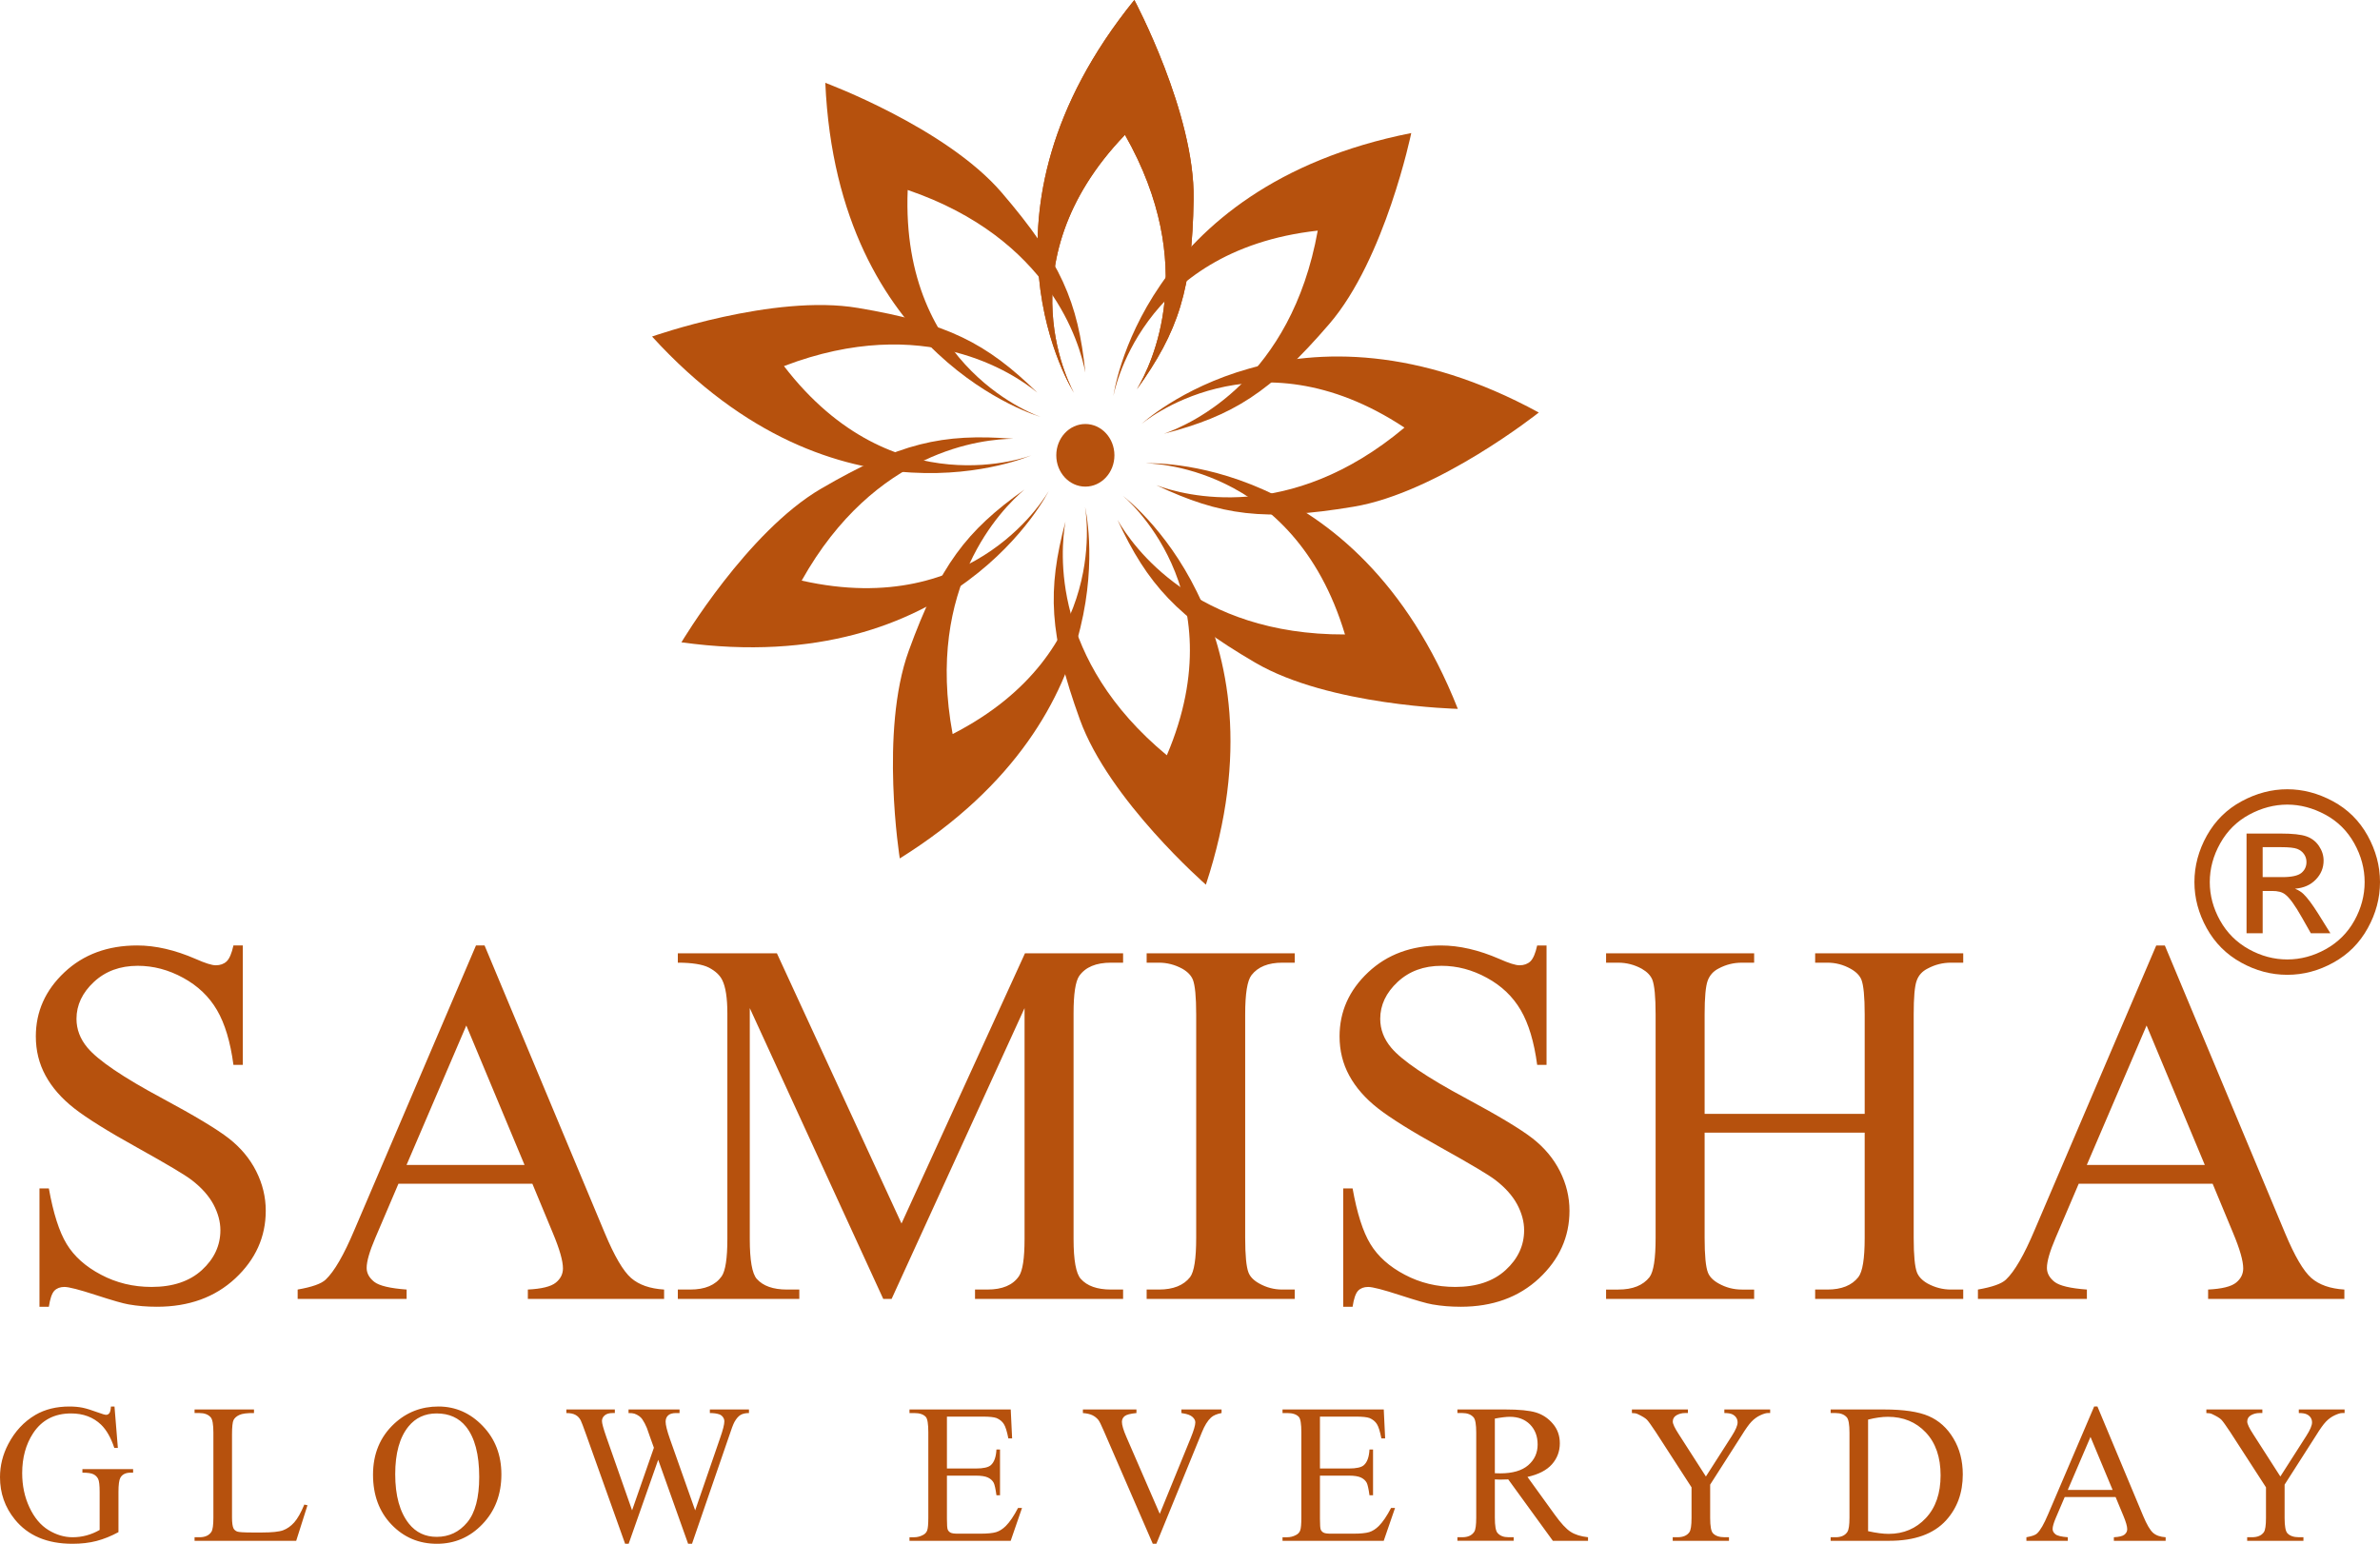
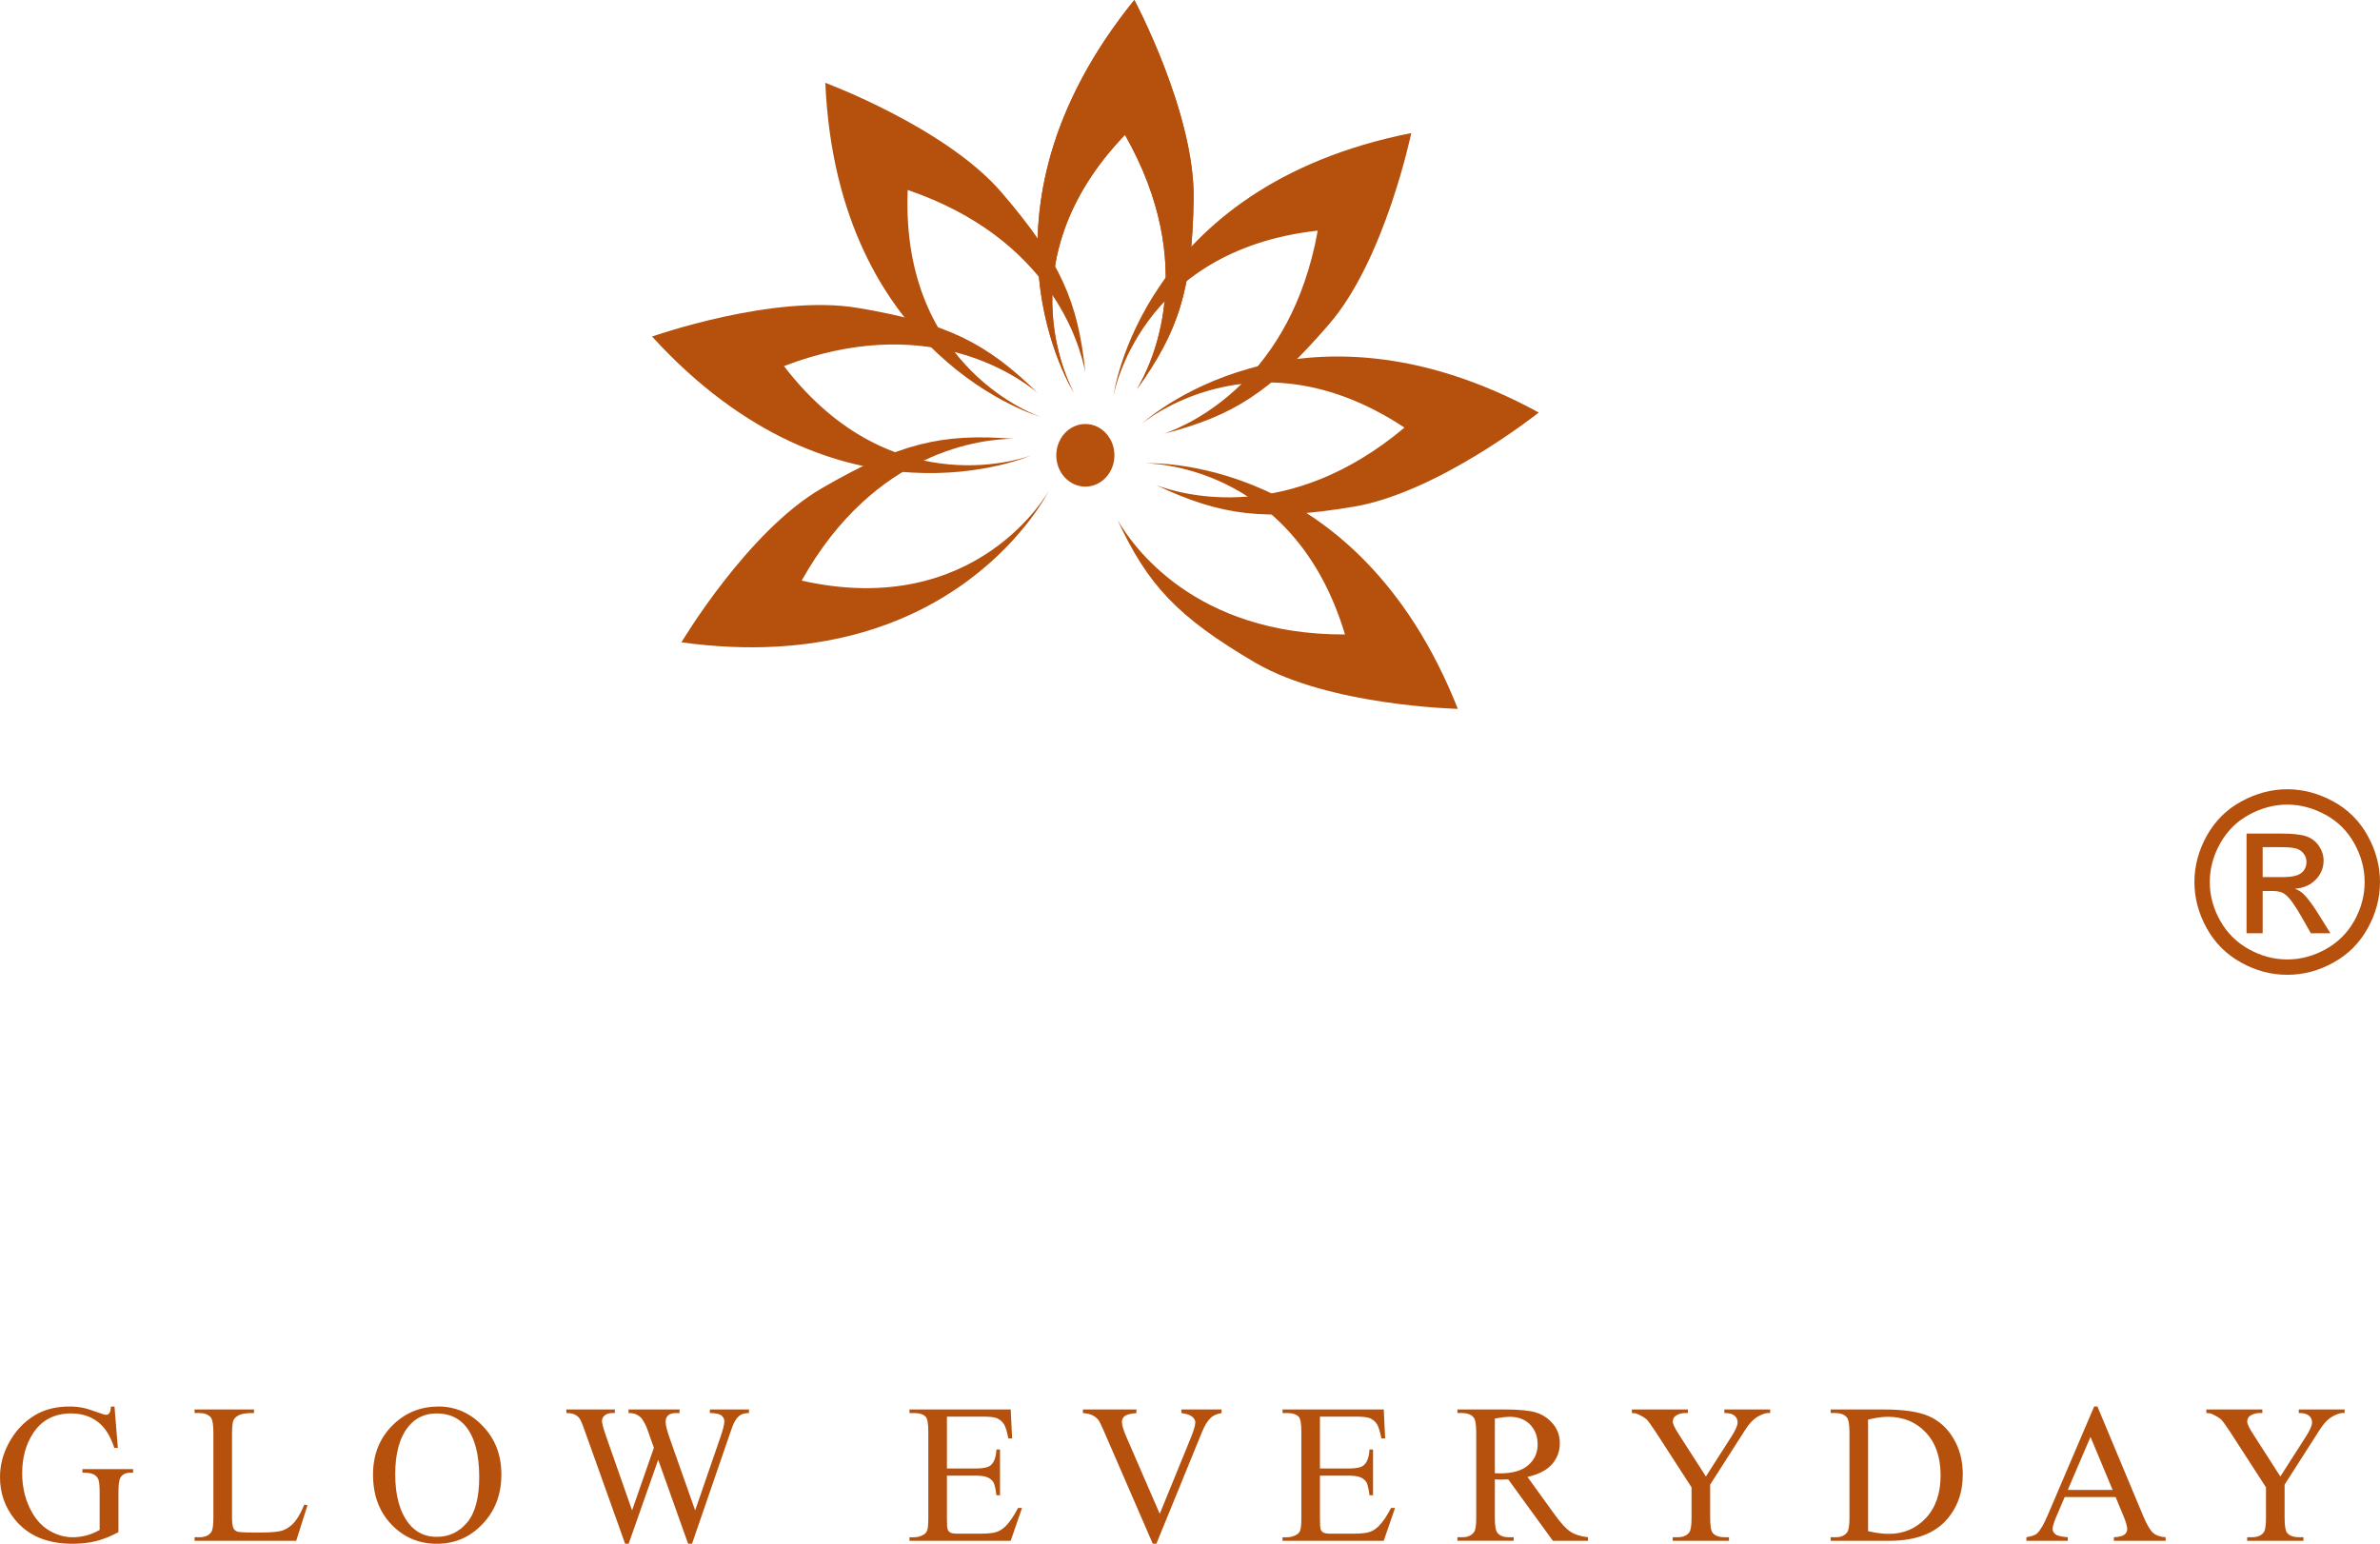
<svg xmlns="http://www.w3.org/2000/svg" viewBox="0 0 8338.58 5409.31" style="shape-rendering:geometricPrecision; text-rendering:geometricPrecision; image-rendering:optimizeQuality; fill-rule:evenodd; clip-rule:evenodd" version="1.1" height="69.716mm" width="107.469mm" xml:space="preserve">
  <defs>
    <style type="text/css">
   
    .fil0 {fill:#B6510D}
    .fil1 {fill:#B6510D;fill-rule:nonzero}
   
  </style>
  </defs>
  <g id="Layer_x0020_1">
    <g id="_1990844219760">
      <path d="M4181.95 697.71c4.82,-300.07 -207.67,-697.71 -207.67,-697.71 -609.74,753.21 -211.31,1376.57 -211.31,1376.57 0,0 -64.87,-112.13 -74.98,-281.2 -10.12,-169.08 34.5,-395.12 253.47,-622.92 260.41,458.01 95.61,800.99 41.71,891.67 145.85,-203.21 193.68,-348.92 198.78,-666.4z" class="fil0" />
      <path d="M4181.95 697.71c4.82,-300.07 -207.67,-697.71 -207.67,-697.71 -609.74,753.21 -211.31,1376.57 -211.31,1376.57 0,0 -64.87,-112.13 -74.98,-281.2 -10.12,-169.08 34.5,-395.12 253.47,-622.92 260.41,458.01 95.61,800.99 41.71,891.67 145.85,-203.21 193.68,-348.92 198.78,-666.4z" class="fil0" />
      <path d="M4657.34 1135.12c195.82,-227.42 287.16,-668.93 287.16,-668.93 -950.62,188.24 -1043.64,922.17 -1043.64,922.17 0,0 21.96,-127.66 122.43,-264.02 100.47,-136.37 279.47,-281.43 593.52,-316.24 -93.19,518.56 -439.37,676.52 -538.82,711.68 242.14,-62.72 372.17,-144.03 579.35,-384.66z" class="fil0" />
      <path d="M4742.48 1775.47c296.02,-49.34 648.86,-330.02 648.86,-330.02 -850.76,-464.01 -1392.11,40.24 -1392.11,40.24 0,0 98.6,-84.01 263.09,-124.43 164.48,-40.42 394.86,-37.27 658.4,137.06 -403.57,338.69 -770.64,238.4 -869.55,201.73 226.16,106.83 378.11,127.63 691.31,75.43z" class="fil0" />
      <path d="M4397.92 2321.91c258.99,151.62 709.73,161.9 709.73,161.9 -356.48,-901.12 -1095.16,-860.35 -1095.16,-860.35 0,0 129.53,-1.41 281.77,72.84 152.23,74.25 327.19,224.17 418.02,526.81 -526.86,1.79 -744.62,-310.25 -797.13,-401.74 105.34,226.86 208.75,340.11 482.77,500.54z" class="fil0" />
-       <path d="M3783.39 2521.06c101.88,282.29 441.55,578.77 441.55,578.77 303.09,-920.46 -290.47,-1362.06 -290.47,-1362.06 0,0 100.4,81.84 169.81,236.35 69.41,154.51 107.82,381.68 -16.15,672.32 -405.88,-335.93 -373.38,-715.05 -355.14,-818.96 -64.32,241.72 -57.39,394.92 50.4,693.58z" class="fil0" />
-       <path d="M3183.81 2280.62c-102.46,282.07 -31.34,727.29 -31.34,727.29 822.13,-513.05 648.89,-1232.29 648.89,-1232.29 0,0 24.73,127.16 -20.87,290.28 -45.6,163.13 -161.54,362.23 -442.84,506.13 -96.72,-517.91 170.97,-788.35 251.5,-856.49 -204.17,144.51 -296.93,266.63 -405.34,565.08z" class="fil0" />
+       <path d="M3783.39 2521.06z" class="fil0" />
      <path d="M2877.16 1712.04c-259.3,151.08 -489.71,538.63 -489.71,538.63 960.01,132.24 1287.41,-531.19 1287.41,-531.19 0,0 -62.41,113.52 -201.88,209.63 -139.47,96.12 -355.99,174.84 -664.22,105.28 257.28,-459.77 636.06,-496.13 741.54,-496.92 -249.35,-19.71 -398.79,14.72 -673.15,174.57z" class="fil0" />
      <path d="M3005.61 1078.95c-295.92,-49.95 -721.03,100.25 -721.03,100.25 652.8,716.2 1329.05,416.18 1329.05,416.18 0,0 -120.61,47.24 -289.29,31.78 -168.67,-15.45 -385.41,-93.61 -577.64,-344.38 492,-188.47 806.25,26.1 887.78,93.03 -178.92,-174.78 -315.77,-244.02 -628.87,-296.86z" class="fil0" />
      <path d="M3509.61 674.85c-195.34,-227.83 -618.07,-384.62 -618.07,-384.62 42.94,968.12 754.51,1170.6 754.51,1170.6 0,0 -122.9,-40.93 -242.58,-160.79 -119.68,-119.86 -236.14,-318.66 -223.26,-634.38 498.61,170.21 602.65,536.23 622.43,639.85 -25.55,-248.82 -86.35,-389.61 -293.03,-630.66z" class="fil0" />
    </g>
    <path d="M3802.64 1485.69c56.25,0 101.86,49.14 101.86,109.7 0,60.58 -45.62,109.69 -101.86,109.69 -56.25,0 -101.83,-49.11 -101.83,-109.69 0,-60.56 45.58,-109.7 101.83,-109.7z" class="fil0" />
-     <path d="M850.72 3312.85l0 418.31 -32.85 0c-10.67,-80.36 -29.86,-144.3 -57.56,-191.78 -27.7,-47.5 -67.28,-85.26 -118.73,-113.28 -51.16,-27.99 -104.11,-41.99 -158.93,-41.99 -62.12,0 -113.25,18.86 -153.74,56.61 -40.49,37.75 -60.92,80.98 -60.92,129.11 0,36.83 12.79,70.63 38.37,101.08 37.13,44.44 124.84,104.11 263.66,178.4 113.25,60.88 190.58,107.47 231.98,139.74 41.43,32.56 73.38,70.64 95.63,114.78 22.22,44.15 33.47,90.12 33.47,138.54 0,91.62 -35.63,170.47 -106.56,236.84 -71.26,66.4 -162.88,99.58 -274.63,99.58 -35.3,0 -68.19,-2.74 -99.25,-8.22 -18.56,-3.03 -56.64,-14 -114.78,-32.88 -57.85,-18.86 -94.68,-28.32 -110.22,-28.32 -14.91,0 -26.78,4.56 -35.3,13.41 -8.51,9.13 -14.91,27.7 -19.18,56.02l-32.89 0 0 -414.66 32.89 0c15.53,86.75 36.21,151.92 62.41,194.85 26.17,43.23 66.36,79.15 120.27,107.47 53.86,28.62 112.96,42.91 177.19,42.91 74.26,0 133.35,-19.77 176.26,-59.05 43.23,-39.58 64.87,-86.17 64.87,-139.75 0,-29.85 -8.22,-59.96 -24.34,-90.41 -16.45,-30.47 -41.74,-58.76 -76.12,-85.25 -23.16,-17.98 -86.79,-55.73 -190.61,-113.58 -103.82,-57.53 -177.78,-103.82 -221.63,-138.21 -43.85,-34.42 -77.33,-72.76 -99.87,-114.19 -22.8,-41.7 -34.09,-87.67 -34.09,-137.59 0,-86.79 33.5,-161.67 100.16,-224.38 66.69,-62.74 151.95,-94.09 254.85,-94.09 64.53,0 132.73,15.82 204.89,47.18 33.48,14.94 56.94,22.25 70.61,22.25 15.53,0 28.32,-4.57 38.07,-13.7 9.73,-9.47 17.65,-27.7 23.76,-55.73l32.85 0zm1014.48 834.83l-469.18 0 -80.98 189.66c-20.1,46.88 -30.44,82.22 -30.44,105.35 0,18.27 8.84,34.68 26.49,48.71 17.36,13.7 55.4,22.84 113.55,27.08l0 32.89 -381.77 0 0 -32.89c50.53,-8.81 83.1,-20.39 98.04,-34.71 30.44,-28.62 63.91,-86.75 100.75,-174.13l425.95 -996.79 30.14 0 421.05 1007.46c33.81,80.98 64.54,133.35 92.24,157.69 27.7,24.05 66.07,37.45 115.7,40.49l0 32.89 -477.37 0 0 -32.89c48.09,-2.41 80.66,-10.34 97.72,-24.05 17.06,-13.7 25.26,-30.44 25.26,-50.25 0,-26.16 -11.85,-67.57 -35.6,-124.21l-71.55 -172.31zm-27.41 -65.77l-203.99 -488.66 -209.46 488.66 413.45 0zm1256.8 469.47l-467.65 -1019.02 0 808.93c0,74.62 8.22,121.17 24.38,139.74 22.21,24.99 57.52,37.45 105.93,37.45l43.23 0 0 32.89 -425.62 0 0 -32.89 43.53 0c51.78,0 88.29,-15.53 110.21,-46.55 13.09,-19.19 19.81,-62.75 19.81,-130.64l0 -790.95c0,-53.61 -6.11,-92.57 -17.98,-116.32 -8.52,-17.36 -24.05,-31.65 -46.59,-43.52 -22.8,-11.58 -59.05,-17.36 -108.98,-17.36l0 -32.89 347.09 0 436.59 946.84 432.61 -946.84 343.76 0 0 32.89 -42.32 0c-52.69,0 -89.53,15.53 -111.45,46.55 -13.09,19.19 -19.78,62.74 -19.78,130.64l0 790.95c0,74.62 8.52,121.17 25.26,139.74 22.22,24.99 57.56,37.45 105.97,37.45l42.32 0 0 32.89 -518.8 0 0 -32.89 43.52 0c52.37,0 88.91,-15.53 110.22,-46.55 13.11,-19.19 19.8,-62.75 19.8,-130.64l0 -808.93 -465.82 1019.02 -29.24 0zm1441.61 -32.89l0 32.89 -518.78 0 0 -32.89 42.91 0c50.25,0 86.5,-14.62 109.3,-43.52 14.32,-19.19 21.34,-64.87 21.34,-137.33l0 -783.64c0,-61.21 -3.98,-101.7 -11.58,-121.17 -6.1,-14.94 -18.27,-27.71 -36.83,-38.38 -26.2,-14.32 -53.58,-21.3 -82.22,-21.3l-42.91 0 0 -32.89 518.78 0 0 32.89 -43.53 0c-49.33,0 -85.26,14.61 -107.77,43.52 -14.94,19.19 -22.25,64.87 -22.25,137.33l0 783.64c0,61.2 3.98,101.7 11.58,121.17 5.77,14.94 18.27,27.7 37.45,38.37 25.58,14.32 52.37,21.31 80.98,21.31l43.53 0zm882.3 -1205.64l0 418.31 -32.85 0c-10.67,-80.36 -29.86,-144.3 -57.56,-191.78 -27.7,-47.5 -67.28,-85.26 -118.73,-113.28 -51.16,-27.99 -104.11,-41.99 -158.93,-41.99 -62.12,0 -113.25,18.86 -153.74,56.61 -40.49,37.75 -60.92,80.98 -60.92,129.11 0,36.83 12.79,70.63 38.37,101.08 37.13,44.44 124.84,104.11 263.66,178.4 113.25,60.88 190.58,107.47 231.98,139.74 41.43,32.56 73.38,70.64 95.63,114.78 22.22,44.15 33.47,90.12 33.47,138.54 0,91.62 -35.63,170.47 -106.56,236.84 -71.26,66.4 -162.88,99.58 -274.63,99.58 -35.3,0 -68.19,-2.74 -99.25,-8.22 -18.56,-3.03 -56.64,-14 -114.78,-32.88 -57.85,-18.86 -94.68,-28.32 -110.22,-28.32 -14.91,0 -26.78,4.56 -35.3,13.41 -8.51,9.13 -14.91,27.7 -19.18,56.02l-32.89 0 0 -414.66 32.89 0c15.53,86.75 36.21,151.92 62.41,194.85 26.17,43.23 66.36,79.15 120.27,107.47 53.86,28.62 112.96,42.91 177.19,42.91 74.26,0 133.35,-19.77 176.26,-59.05 43.23,-39.58 64.87,-86.17 64.87,-139.75 0,-29.85 -8.22,-59.96 -24.34,-90.41 -16.45,-30.47 -41.74,-58.76 -76.12,-85.25 -23.16,-17.98 -86.79,-55.73 -190.61,-113.58 -103.82,-57.53 -177.78,-103.82 -221.63,-138.21 -43.85,-34.42 -77.33,-72.76 -99.87,-114.19 -22.8,-41.7 -34.09,-87.67 -34.09,-137.59 0,-86.79 33.5,-161.67 100.16,-224.38 66.69,-62.74 151.95,-94.09 254.85,-94.09 64.53,0 132.73,15.82 204.89,47.18 33.48,14.94 56.94,22.25 70.61,22.25 15.53,0 28.32,-4.57 38.07,-13.7 9.72,-9.47 17.65,-27.7 23.76,-55.73l32.85 0zm553.85 590.03l560.8 0 0 -348.89c0,-61.5 -3.95,-101.99 -11.58,-121.5 -6.07,-14.62 -18.57,-27.38 -37.75,-38.05 -25.58,-14.32 -52.66,-21.3 -81.28,-21.3l-42.94 0 0 -32.89 518.81 0 0 32.89 -42.94 0c-28.62,0 -55.73,6.69 -81.31,20.39 -19.16,9.43 -32.27,23.75 -38.96,42.94 -7.01,19.18 -10.34,58.43 -10.34,117.52l0 783.64c0,61.2 3.95,101.7 11.55,121.17 6.1,14.94 18.26,27.7 36.83,38.37 26.2,14.32 53.61,21.31 82.22,21.31l42.94 0 0 32.89 -518.81 0 0 -32.89 42.94 0c49.63,0 85.55,-14.62 108.39,-43.52 14.91,-19.19 22.22,-64.87 22.22,-137.33l0 -368.98 -560.8 0 0 368.98c0,61.2 3.94,101.7 11.55,121.17 5.78,14.94 18.27,27.7 37.46,38.37 25.57,14.32 52.37,21.31 80.98,21.31l43.52 0 0 32.89 -518.77 0 0 -32.89 42.94 0c50.21,0 86.46,-14.62 109.26,-43.52 14.32,-19.19 21.35,-64.87 21.35,-137.33l0 -783.64c0,-61.5 -3.98,-101.99 -11.58,-121.5 -6.11,-14.62 -18.27,-27.38 -36.84,-38.05 -26.19,-14.32 -53.57,-21.3 -82.18,-21.3l-42.94 0 0 -32.89 518.77 0 0 32.89 -43.52 0c-28.62,0 -55.41,6.69 -80.98,20.39 -18.57,9.43 -31.35,23.75 -38.38,42.94 -6.98,19.18 -10.63,58.43 -10.63,117.52l0 348.89zm1779.85 244.8l-469.18 0 -80.98 189.66c-20.1,46.88 -30.44,82.22 -30.44,105.35 0,18.27 8.85,34.68 26.49,48.71 17.36,13.7 55.41,22.84 113.55,27.08l0 32.89 -381.77 0 0 -32.89c50.53,-8.81 83.1,-20.39 98.04,-34.71 30.44,-28.62 63.92,-86.75 100.75,-174.13l425.95 -996.79 30.14 0 421.05 1007.46c33.81,80.98 64.54,133.35 92.24,157.69 27.7,24.05 66.07,37.45 115.7,40.49l0 32.89 -477.37 0 0 -32.89c48.09,-2.41 80.66,-10.34 97.72,-24.05 17.07,-13.7 25.26,-30.44 25.26,-50.25 0,-26.16 -11.84,-67.57 -35.6,-124.21l-71.55 -172.31zm-27.41 -65.77l-203.98 -488.66 -209.47 488.66 413.45 0z" class="fil1" />
    <path d="M401.15 4928.32l11.81 145.06 -12.49 0c-11.91,-35.99 -27.41,-63.03 -46.27,-81.34 -27.31,-26.23 -62.35,-39.45 -105.16,-39.45 -58.3,0 -102.71,23.17 -133.15,69.53 -25.45,38.99 -38.17,85.61 -38.17,139.65 0,43.82 8.46,83.75 25.45,119.93 16.91,36.12 39.12,62.62 66.53,79.48 27.41,16.77 55.63,25.22 84.57,25.22 16.87,0 33.31,-2.18 49.14,-6.46 15.76,-4.31 31.03,-10.67 45.71,-19.09l0 -133.38c0,-23.17 -1.73,-38.31 -5.22,-45.35 -3.58,-7.18 -9,-12.63 -16.31,-16.32 -7.41,-3.82 -20.36,-5.68 -38.87,-5.68l0 -12.49 177.69 0 0 12.49 -8.45 0c-17.59,0 -29.59,5.91 -36.22,17.72 -4.5,8.32 -6.69,24.86 -6.69,49.63l0 141.01c-25.91,14.09 -51.58,24.4 -76.8,31 -25.36,6.59 -53.44,9.82 -84.34,9.82 -88.72,0 -156.06,-28.44 -202.09,-85.48 -34.59,-42.67 -51.82,-92.07 -51.82,-147.83 0,-40.49 9.69,-79.35 29.14,-116.38 23.04,-44.08 54.59,-78.08 94.75,-101.8 33.67,-19.68 73.34,-29.49 119.25,-29.49 16.67,0 31.81,1.37 45.48,4.04 13.63,2.78 32.95,8.68 58.05,17.95 12.62,4.73 21.17,7.15 25.44,7.15 4.31,0 7.9,-1.96 11,-5.87 3,-3.95 4.86,-11.72 5.54,-23.26l12.5 0zm665.07 343.56l11.1 2.41 -39.54 124.6 -356.1 0 0 -12.5 17.26 0c19.41,0 33.32,-6.23 41.64,-18.85 4.73,-7.18 7.05,-23.82 7.05,-49.85l0 -297.76c0,-28.68 -3.1,-46.62 -9.46,-53.8 -8.81,-9.95 -21.87,-14.91 -39.22,-14.91l-17.26 0 0 -12.5 208.22 0 0 12.5c-24.4,-0.23 -41.5,1.96 -51.45,6.72 -9.85,4.6 -16.54,10.64 -20.13,17.68 -3.59,7.18 -5.45,24.31 -5.45,51.26l0 290.12c0,18.86 1.86,31.68 5.45,38.76 2.64,4.83 6.91,8.32 12.59,10.64 5.55,2.18 23.26,3.36 52.99,3.36l33.53 0c35.4,0 60.17,-2.54 74.39,-7.77 14.22,-5.22 27.31,-14.46 39.09,-27.64 11.68,-13.21 23.49,-34.03 35.3,-62.48zm470 -343.56c59.57,0 111.29,22.67 154.88,68.02 43.72,45.32 65.58,101.89 65.58,169.79 0,69.89 -21.96,127.84 -66.04,174.01 -43.95,46.17 -97.29,69.16 -159.87,69.16 -63.17,0 -116.25,-22.54 -159.29,-67.54 -43.04,-45.03 -64.54,-103.2 -64.54,-174.69 0,-72.99 24.86,-132.56 74.49,-178.73 43.13,-40.04 94.75,-60.03 154.79,-60.03zm-6.49 24.27c-40.94,0 -73.9,15.27 -98.66,45.81 -30.9,38.07 -46.39,93.71 -46.39,167.05 0,75.08 15.95,132.92 48.02,173.42 24.64,30.76 57.01,46.17 97.39,46.17 43.13,0 78.67,-16.9 106.76,-50.57 28.13,-33.77 42.12,-86.89 42.12,-159.51 0,-78.8 -15.49,-137.56 -46.4,-176.19 -24.76,-30.76 -58.98,-46.17 -102.84,-46.17zm1094.35 -13.87l0 12.5c-11.91,0 -21.63,2.18 -29.17,6.46 -7.37,4.31 -14.55,12.27 -21.28,24.08 -4.5,7.86 -11.68,26.82 -21.4,56.67l-127.71 370.87 -13.63 0 -104.83 -294.29 -103.53 294.29 -12.36 0 -136.29 -381.74c-10.18,-28.68 -16.64,-45.58 -19.31,-50.8 -4.51,-8.64 -10.64,-15.01 -18.51,-19.18 -7.76,-4.28 -18.26,-6.36 -31.71,-6.36l0 -12.5 169.82 0 0 12.5 -8.22 0c-11.91,0 -21.05,2.77 -27.41,8.22 -6.36,5.42 -9.49,12.01 -9.49,19.65 0,7.99 4.99,26.26 14.94,54.94l90.57 258.11 76.44 -219.35 -13.87 -38.63 -10.86 -31c-4.76,-11.45 -10.08,-21.4 -15.86,-30.08 -3,-4.28 -6.59,-7.99 -10.86,-10.99 -5.68,-4.05 -11.35,-7.05 -17.03,-8.78 -4.28,-1.4 -11.1,-2.09 -20.36,-2.09l0 -12.5 178.73 0 0 12.5 -12.27 0c-12.59,0 -21.86,2.77 -27.73,8.22 -5.9,5.42 -8.81,12.83 -8.81,22.19 0,11.58 5.09,31.94 15.27,60.85l88.26 249.76 87.34 -253.35c9.95,-28.23 14.91,-47.77 14.91,-58.64 0,-5.22 -1.6,-10.18 -4.83,-14.68 -3.36,-4.54 -7.4,-7.77 -12.4,-9.63 -8.67,-3.1 -19.77,-4.73 -33.53,-4.73l0 -12.5 136.96 0zm693.59 24.99l0 181.83 101.34 0c26.26,0 43.72,-3.92 52.53,-11.78 11.78,-10.41 18.27,-28.72 19.64,-54.85l12.5 0 0 160.33 -12.5 0c-3.1,-22.45 -6.36,-36.9 -9.46,-43.26 -4.08,-7.87 -10.77,-14.1 -20.03,-18.63 -9.23,-4.51 -23.49,-6.82 -42.67,-6.82l-101.34 0 0 151.78c0,20.36 0.92,32.72 2.68,37.13 1.82,4.41 4.96,7.99 9.46,10.54 4.54,2.65 13.21,3.92 25.81,3.92l77.85 0c25.9,0 44.76,-1.86 56.57,-5.42 11.69,-3.59 23.01,-10.77 33.77,-21.41 14,-14 28.36,-35.17 43.04,-63.39l13.9 0 -39.7 115.21 -354.56 0 0 -12.5 16.31 0c10.9,0 21.17,-2.64 30.9,-7.86 7.28,-3.59 12.27,-9.04 14.81,-16.32 2.65,-7.27 3.92,-22.08 3.92,-44.53l0 -299.16c0,-29.14 -2.87,-47.08 -8.78,-53.77 -8.22,-9.04 -21.76,-13.54 -40.85,-13.54l-16.31 0 0 -12.5 354.69 0 4.86 101.34 -13.18 0c-4.76,-24.4 -9.95,-41.18 -15.76,-50.31 -5.77,-9.17 -14.32,-16.08 -25.54,-20.95 -9.04,-3.36 -24.99,-5.09 -47.77,-5.09l-126.1 0zm962.21 -24.99l0 12.5c-16.19,3 -28.58,8.22 -36.9,15.72 -11.91,11.1 -22.55,28.23 -31.81,51.26l-159.74 391.1 -12.49 0 -172.01 -396.32c-8.81,-20.46 -15.04,-32.95 -18.63,-37.49 -5.68,-7.05 -12.63,-12.59 -20.95,-16.64 -8.22,-3.95 -19.31,-6.49 -33.31,-7.63l0 -12.5 187.64 0 0 12.5c-21.28,2.09 -35.04,5.67 -41.4,10.86 -6.27,5.22 -9.5,11.81 -9.5,20.03 0,11.19 5.18,28.9 15.63,52.85l116.94 269.4 108.61 -266.04c10.64,-26.26 15.99,-44.44 15.99,-54.62 0,-6.46 -3.36,-12.83 -9.85,-18.73 -6.59,-6.04 -17.68,-10.31 -33.18,-12.72 -1.18,-0.23 -3.13,-0.59 -5.81,-1.04l0 -12.5 140.79 0zm344.74 24.99l0 181.83 101.34 0c26.26,0 43.72,-3.92 52.53,-11.78 11.78,-10.41 18.27,-28.72 19.65,-54.85l12.49 0 0 160.33 -12.49 0c-3.1,-22.45 -6.36,-36.9 -9.47,-43.26 -4.08,-7.87 -10.77,-14.1 -20.03,-18.63 -9.23,-4.51 -23.49,-6.82 -42.67,-6.82l-101.34 0 0 151.78c0,20.36 0.92,32.72 2.68,37.13 1.82,4.41 4.96,7.99 9.46,10.54 4.54,2.65 13.21,3.92 25.81,3.92l77.85 0c25.91,0 44.76,-1.86 56.57,-5.42 11.69,-3.59 23.01,-10.77 33.78,-21.41 14,-14 28.35,-35.17 43.03,-63.39l13.9 0 -39.7 115.21 -354.56 0 0 -12.5 16.31 0c10.9,0 21.17,-2.64 30.9,-7.86 7.28,-3.59 12.27,-9.04 14.81,-16.32 2.65,-7.27 3.92,-22.08 3.92,-44.53l0 -299.16c0,-29.14 -2.87,-47.08 -8.78,-53.77 -8.22,-9.04 -21.76,-13.54 -40.85,-13.54l-16.31 0 0 -12.5 354.69 0 4.86 101.34 -13.18 0c-4.76,-24.4 -9.95,-41.18 -15.76,-50.31 -5.77,-9.17 -14.32,-16.08 -25.54,-20.95 -9.04,-3.36 -24.99,-5.09 -47.76,-5.09l-126.11 0zm939.21 435.18l-123.2 0 -156.28 -215.17c-11.23,0.49 -20.36,0.71 -27.44,0.71 -2.87,0 -6.01,-0.13 -9.23,-0.23 -3.37,-0.13 -6.73,-0.26 -10.31,-0.49l0 133.97c0,28.9 3.13,46.85 9.49,53.8 8.55,9.95 21.41,14.91 38.54,14.91l17.91 0 0 12.5 -197.1 0 0 -12.5 17.23 0c19.44,0 33.31,-6.36 41.63,-18.96 4.76,-6.94 7.08,-23.62 7.08,-49.75l0 -297.76c0,-28.9 -3.13,-46.85 -9.5,-53.8 -8.81,-9.95 -21.86,-14.91 -39.21,-14.91l-17.23 0 0 -12.5 167.5 0c48.91,0 84.9,3.59 108.03,10.64 23.26,7.18 42.91,20.36 58.99,39.45 16.22,19.09 24.31,41.89 24.31,68.39 0,28.32 -9.27,52.85 -27.67,73.67 -18.51,20.81 -46.95,35.53 -85.71,44.17l95.2 131.78c21.76,30.31 40.39,50.54 55.99,60.49 15.5,10.09 35.85,16.32 60.98,19.09l0 12.5zm-326.46 -236.68c4.28,0 7.99,0 11.13,0.09 3.1,0.13 5.64,0.26 7.63,0.26 43.36,0 76.12,-9.5 98.07,-28.48 22.09,-19.09 33.08,-43.26 33.08,-72.63 0,-28.71 -8.91,-52.07 -26.59,-70.11 -17.81,-17.92 -41.44,-26.96 -70.71,-26.96 -12.95,0 -30.53,2.09 -52.62,6.27l0 191.56zm804.1 -223.5l160.46 0 0 12.5 -8.78 0c-5.9,0 -14.49,2.64 -25.81,7.86 -11.35,5.22 -21.53,12.72 -30.9,22.45 -9.23,9.72 -20.59,25.67 -34.13,47.67l-110.57 172.83 0 117.06c0,28.32 3.24,46.04 9.6,53.09 8.67,9.5 22.45,14.22 41.17,14.22l15.18 0 0 12.5 -197.14 0 0 -12.5 16.54 0c19.68,0 33.54,-5.9 41.89,-17.68 4.96,-7.31 7.5,-23.85 7.5,-49.63l0 -107.6 -125.84 -194.55c-14.94,-22.45 -25,-36.58 -30.31,-42.12 -5.31,-5.68 -16.31,-12.37 -33.08,-20.23 -4.53,-2.22 -10.99,-3.36 -19.67,-3.36l0 -12.5 196.18 0 0 12.5 -10.18 0c-10.63,0 -20.45,2.54 -29.36,7.5 -8.91,4.99 -13.45,12.4 -13.45,22.35 0,8.19 6.95,22.9 20.85,44.18l95.18 148.29 90.7 -141.8c13.66,-21.31 20.35,-37.17 20.35,-47.57 0,-6.36 -1.6,-12.01 -4.86,-17 -3.36,-4.96 -7.96,-8.91 -14.1,-11.69 -6.13,-2.9 -15.27,-4.27 -27.44,-4.27l0 -12.5zm372.41 460.18l0 -12.5 17.23 0c19.45,0 33.19,-6.23 41.31,-18.63 4.96,-7.4 7.41,-24.18 7.41,-50.08l0 -297.76c0,-28.68 -3.13,-46.62 -9.5,-53.8 -8.81,-9.95 -21.86,-14.91 -39.22,-14.91l-17.23 0 0 -12.5 187.06 0c68.71,0 120.98,7.77 156.74,23.36 35.85,15.63 64.66,41.67 86.4,78.08 21.86,36.44 32.75,78.56 32.75,126.23 0,64.08 -19.44,117.52 -58.3,160.56 -43.62,47.99 -110.02,71.94 -199.32,71.94l-205.33 0zm131.16 -33.77c28.72,6.36 52.63,9.46 72.07,9.46 52.3,0 95.67,-18.37 130.25,-55.27 34.49,-36.8 51.71,-86.75 51.71,-149.83 0,-63.49 -17.23,-113.57 -51.71,-150.15 -34.58,-36.68 -78.89,-54.95 -133.02,-54.95 -20.23,0 -43.4,3.24 -69.3,9.82l0 390.91zm867.17 -119.61l-178.27 0 -30.77 72.07c-7.63,17.81 -11.58,31.22 -11.58,40 0,6.95 3.37,13.18 10.09,18.54 6.59,5.18 21.04,8.64 43.13,10.27l0 12.5 -145.06 0 0 -12.5c19.22,-3.36 31.59,-7.73 37.26,-13.17 11.55,-10.87 24.28,-32.99 38.28,-66.17l161.86 -378.74 11.45 0 159.97 382.78c12.86,30.77 24.54,50.67 35.05,59.94 10.54,9.13 25.12,14.22 43.98,15.36l0 12.5 -181.41 0 0 -12.5c18.27,-0.91 30.67,-3.91 37.13,-9.13 6.49,-5.22 9.63,-11.58 9.63,-19.09 0,-9.95 -4.54,-25.67 -13.54,-47.21l-27.18 -65.45zm-10.44 -24.99l-77.49 -185.68 -79.58 185.68 157.07 0zm652.32 -281.8l160.46 0 0 12.5 -8.78 0c-5.9,0 -14.49,2.64 -25.81,7.86 -11.36,5.22 -21.54,12.72 -30.9,22.45 -9.23,9.72 -20.58,25.67 -34.12,47.67l-110.57 172.83 0 117.06c0,28.32 3.23,46.04 9.59,53.09 8.68,9.5 22.45,14.22 41.18,14.22l15.18 0 0 12.5 -197.14 0 0 -12.5 16.54 0c19.67,0 33.53,-5.9 41.89,-17.68 4.96,-7.31 7.5,-23.85 7.5,-49.63l0 -107.6 -125.84 -194.55c-14.94,-22.45 -24.99,-36.58 -30.31,-42.12 -5.32,-5.68 -16.32,-12.37 -33.08,-20.23 -4.54,-2.22 -10.99,-3.36 -19.68,-3.36l0 -12.5 196.19 0 0 12.5 -10.18 0c-10.64,0 -20.45,2.54 -29.36,7.5 -8.91,4.99 -13.45,12.4 -13.45,22.35 0,8.19 6.95,22.9 20.85,44.18l95.17 148.29 90.7 -141.8c13.67,-21.31 20.36,-37.17 20.36,-47.57 0,-6.36 -1.6,-12.01 -4.86,-17 -3.36,-4.96 -7.96,-8.91 -14.1,-11.69 -6.13,-2.9 -15.27,-4.27 -27.44,-4.27l0 -12.5z" class="fil1" />
    <path d="M8013.77 2765.49c54.55,0 107.77,13.97 159.81,42.02 51.91,27.96 92.5,68.09 121.47,120.13 28.97,52.2 43.53,106.59 43.53,163.07 0,56.02 -14.26,109.99 -42.94,161.6 -28.51,51.75 -68.52,91.88 -120.13,120.4 -51.62,28.68 -105.59,42.94 -161.74,42.94 -56.31,0 -110.28,-14.26 -161.89,-42.94 -51.61,-28.51 -91.75,-68.65 -120.43,-120.4 -28.65,-51.61 -43.06,-105.58 -43.06,-161.6 0,-56.48 14.55,-110.87 43.65,-163.07 29.27,-52.04 69.86,-92.17 121.76,-120.13 52.04,-28.06 105.29,-42.02 159.97,-42.02zm0 53.8c-45.74,0 -90.28,11.78 -133.51,35.14 -43.23,23.39 -77.03,56.9 -101.43,100.43 -24.44,43.53 -36.64,88.81 -36.64,135.86 0,46.92 12.07,91.74 36.05,134.68 23.95,42.94 57.49,76.45 100.56,100.43 43.07,23.95 88.07,36.03 134.98,36.03 46.76,0 91.75,-12.07 134.82,-36.03 43.09,-23.98 76.61,-57.49 100.43,-100.43 23.81,-42.94 35.72,-87.76 35.72,-134.68 0,-47.05 -12.2,-92.33 -36.44,-135.86 -24.27,-43.53 -58.08,-77.03 -101.47,-100.43 -43.37,-23.36 -87.77,-35.14 -133.06,-35.14zm-142.77 450.81l0 -349.37 120.27 0c41.18,0 70.89,3.26 89.27,9.72 18.53,6.46 33.08,17.65 44.11,33.8 10.86,16.05 16.32,33.08 16.32,51.19 0,25.41 -9.11,47.76 -27.51,66.59 -18.21,18.96 -42.48,29.56 -72.76,31.91 12.33,5.15 22.35,11.32 29.69,18.53 14.13,13.67 31.32,36.74 51.75,69.23l42.64 68.39 -68.51 0 -31.16 -55.01c-24.4,-43.36 -44.27,-70.57 -59.25,-81.43 -10.31,-7.93 -25.33,-11.91 -45.16,-11.78l-33.22 0 0 148.22 -56.48 0zm56.48 -196.74l68.52 0c32.79,0 55.14,-4.83 67.05,-14.56 11.91,-9.69 17.92,-22.64 17.92,-38.53 0,-10.28 -2.94,-19.55 -8.65,-27.64 -5.74,-8.22 -13.7,-14.25 -23.85,-18.23 -10.27,-3.95 -29.1,-6.01 -56.73,-6.01l-64.25 0 0 104.96z" class="fil1" />
  </g>
</svg>